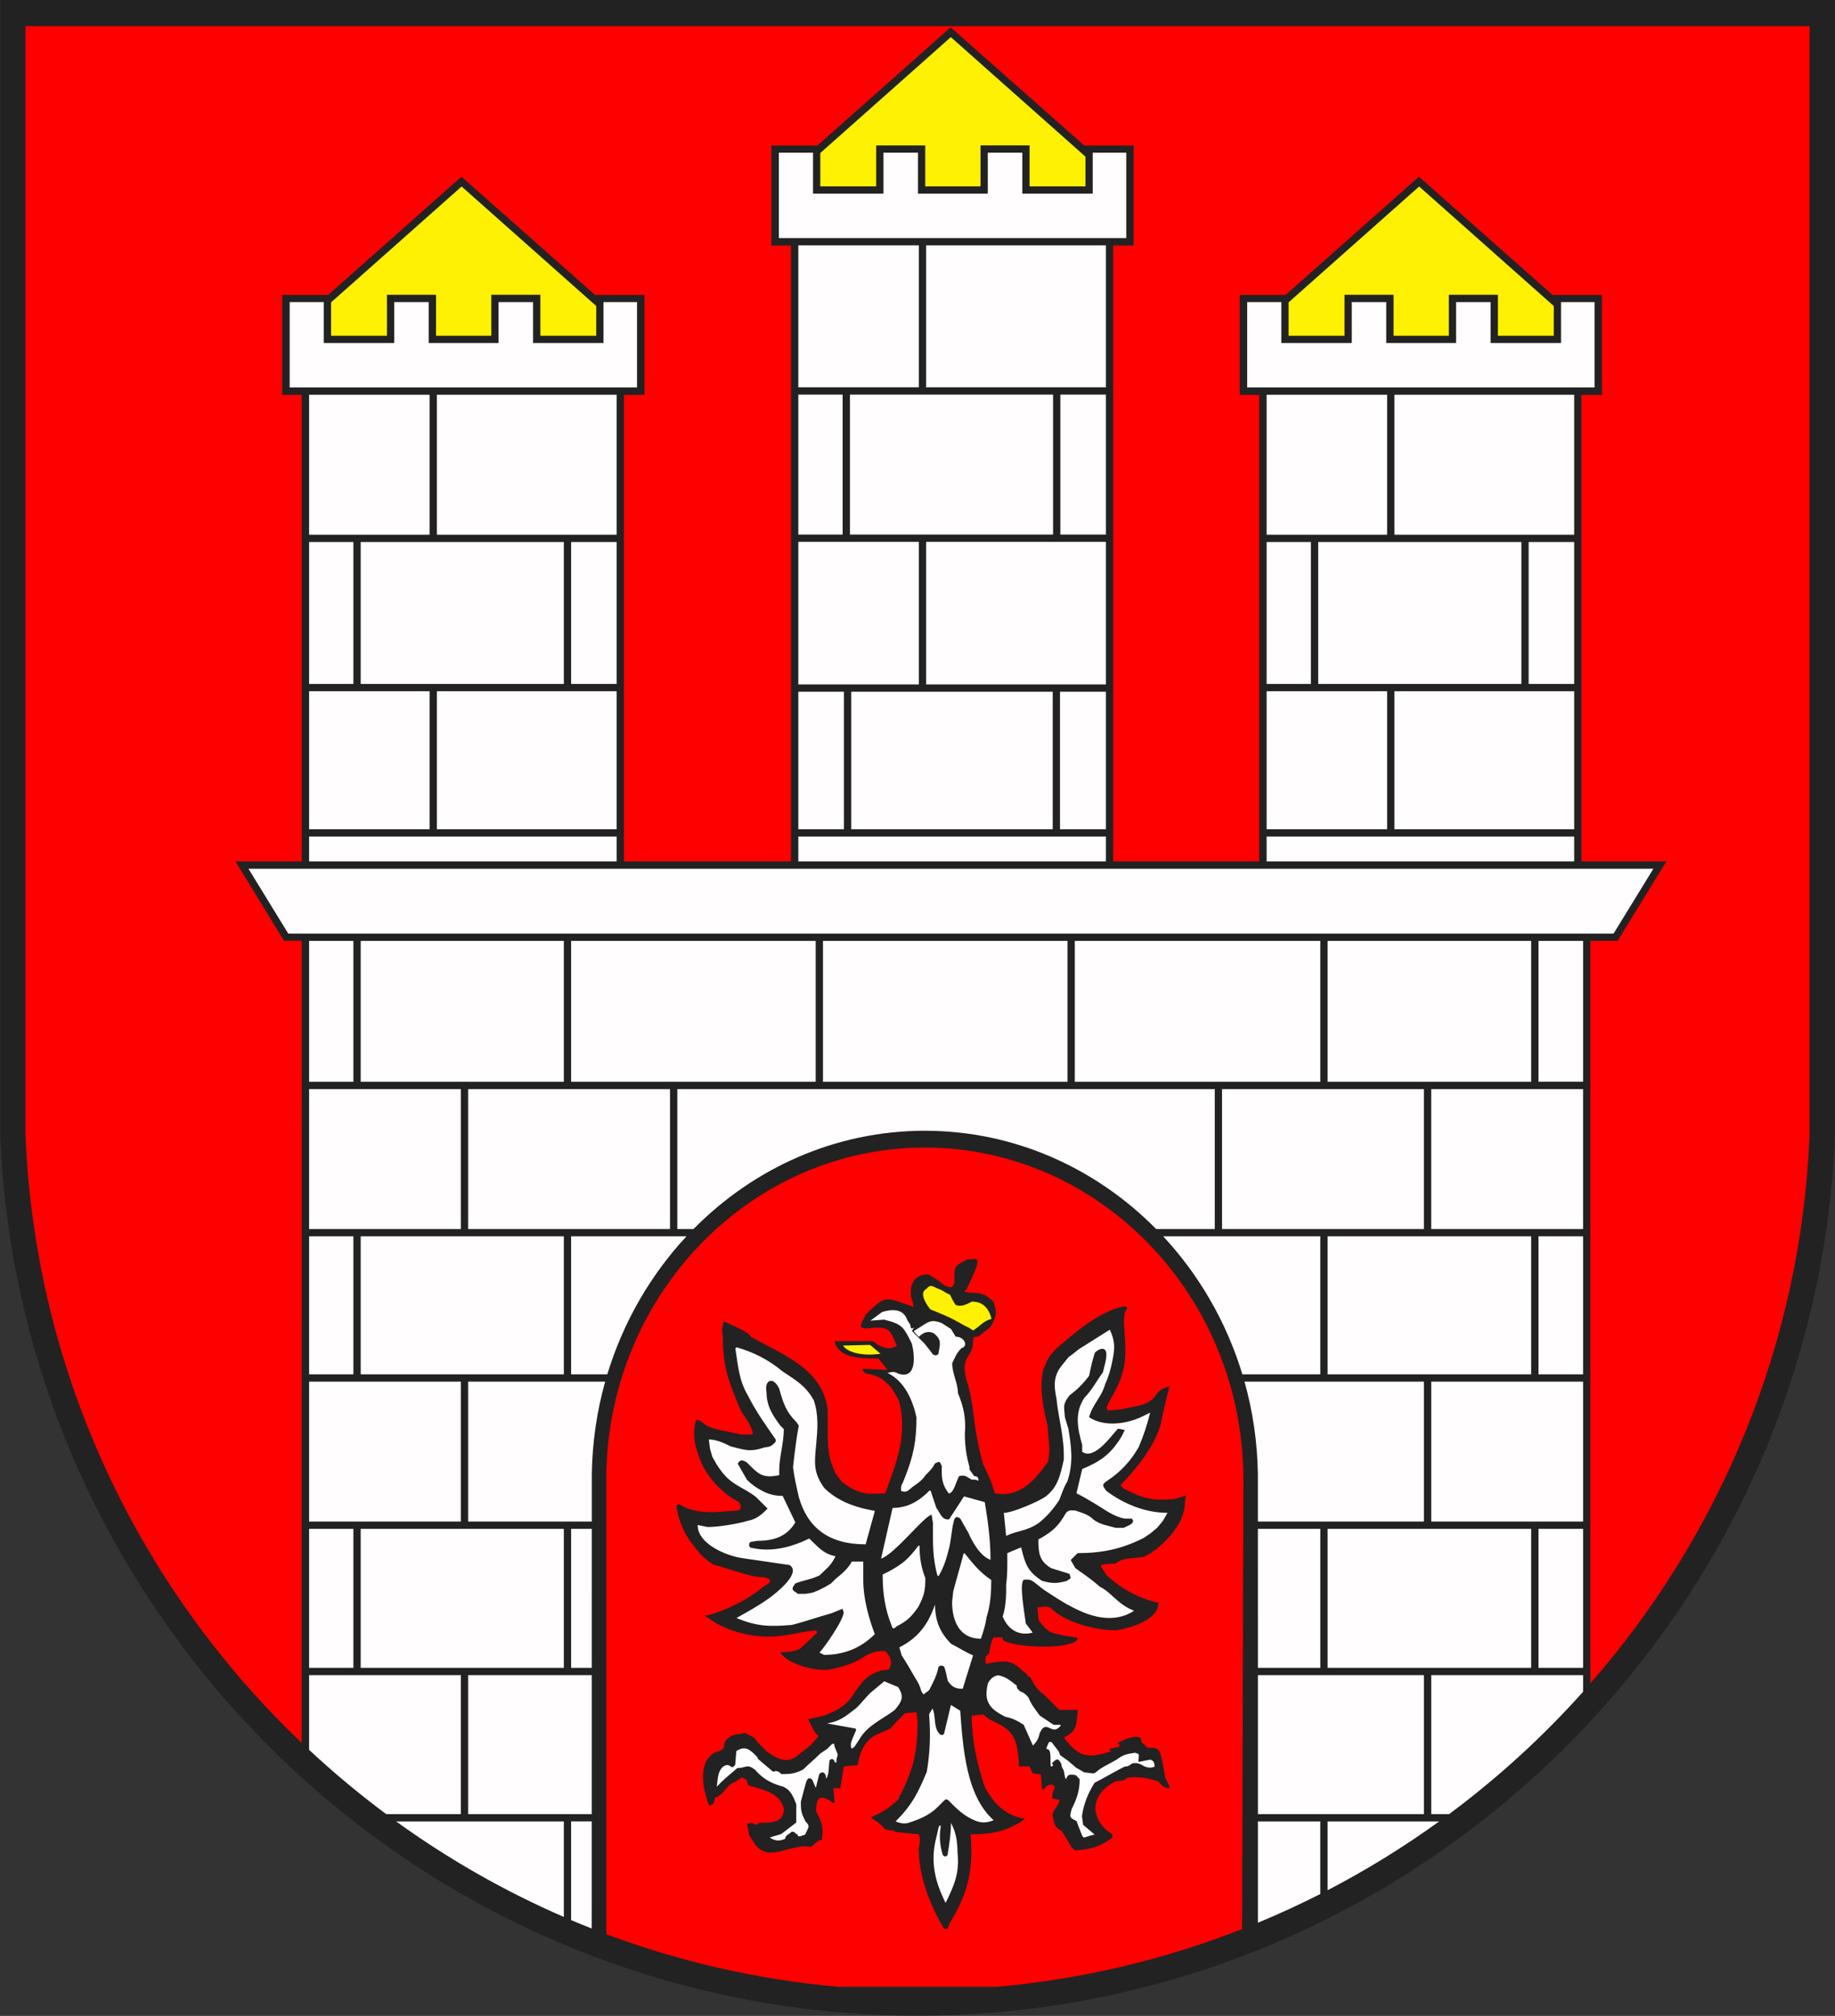
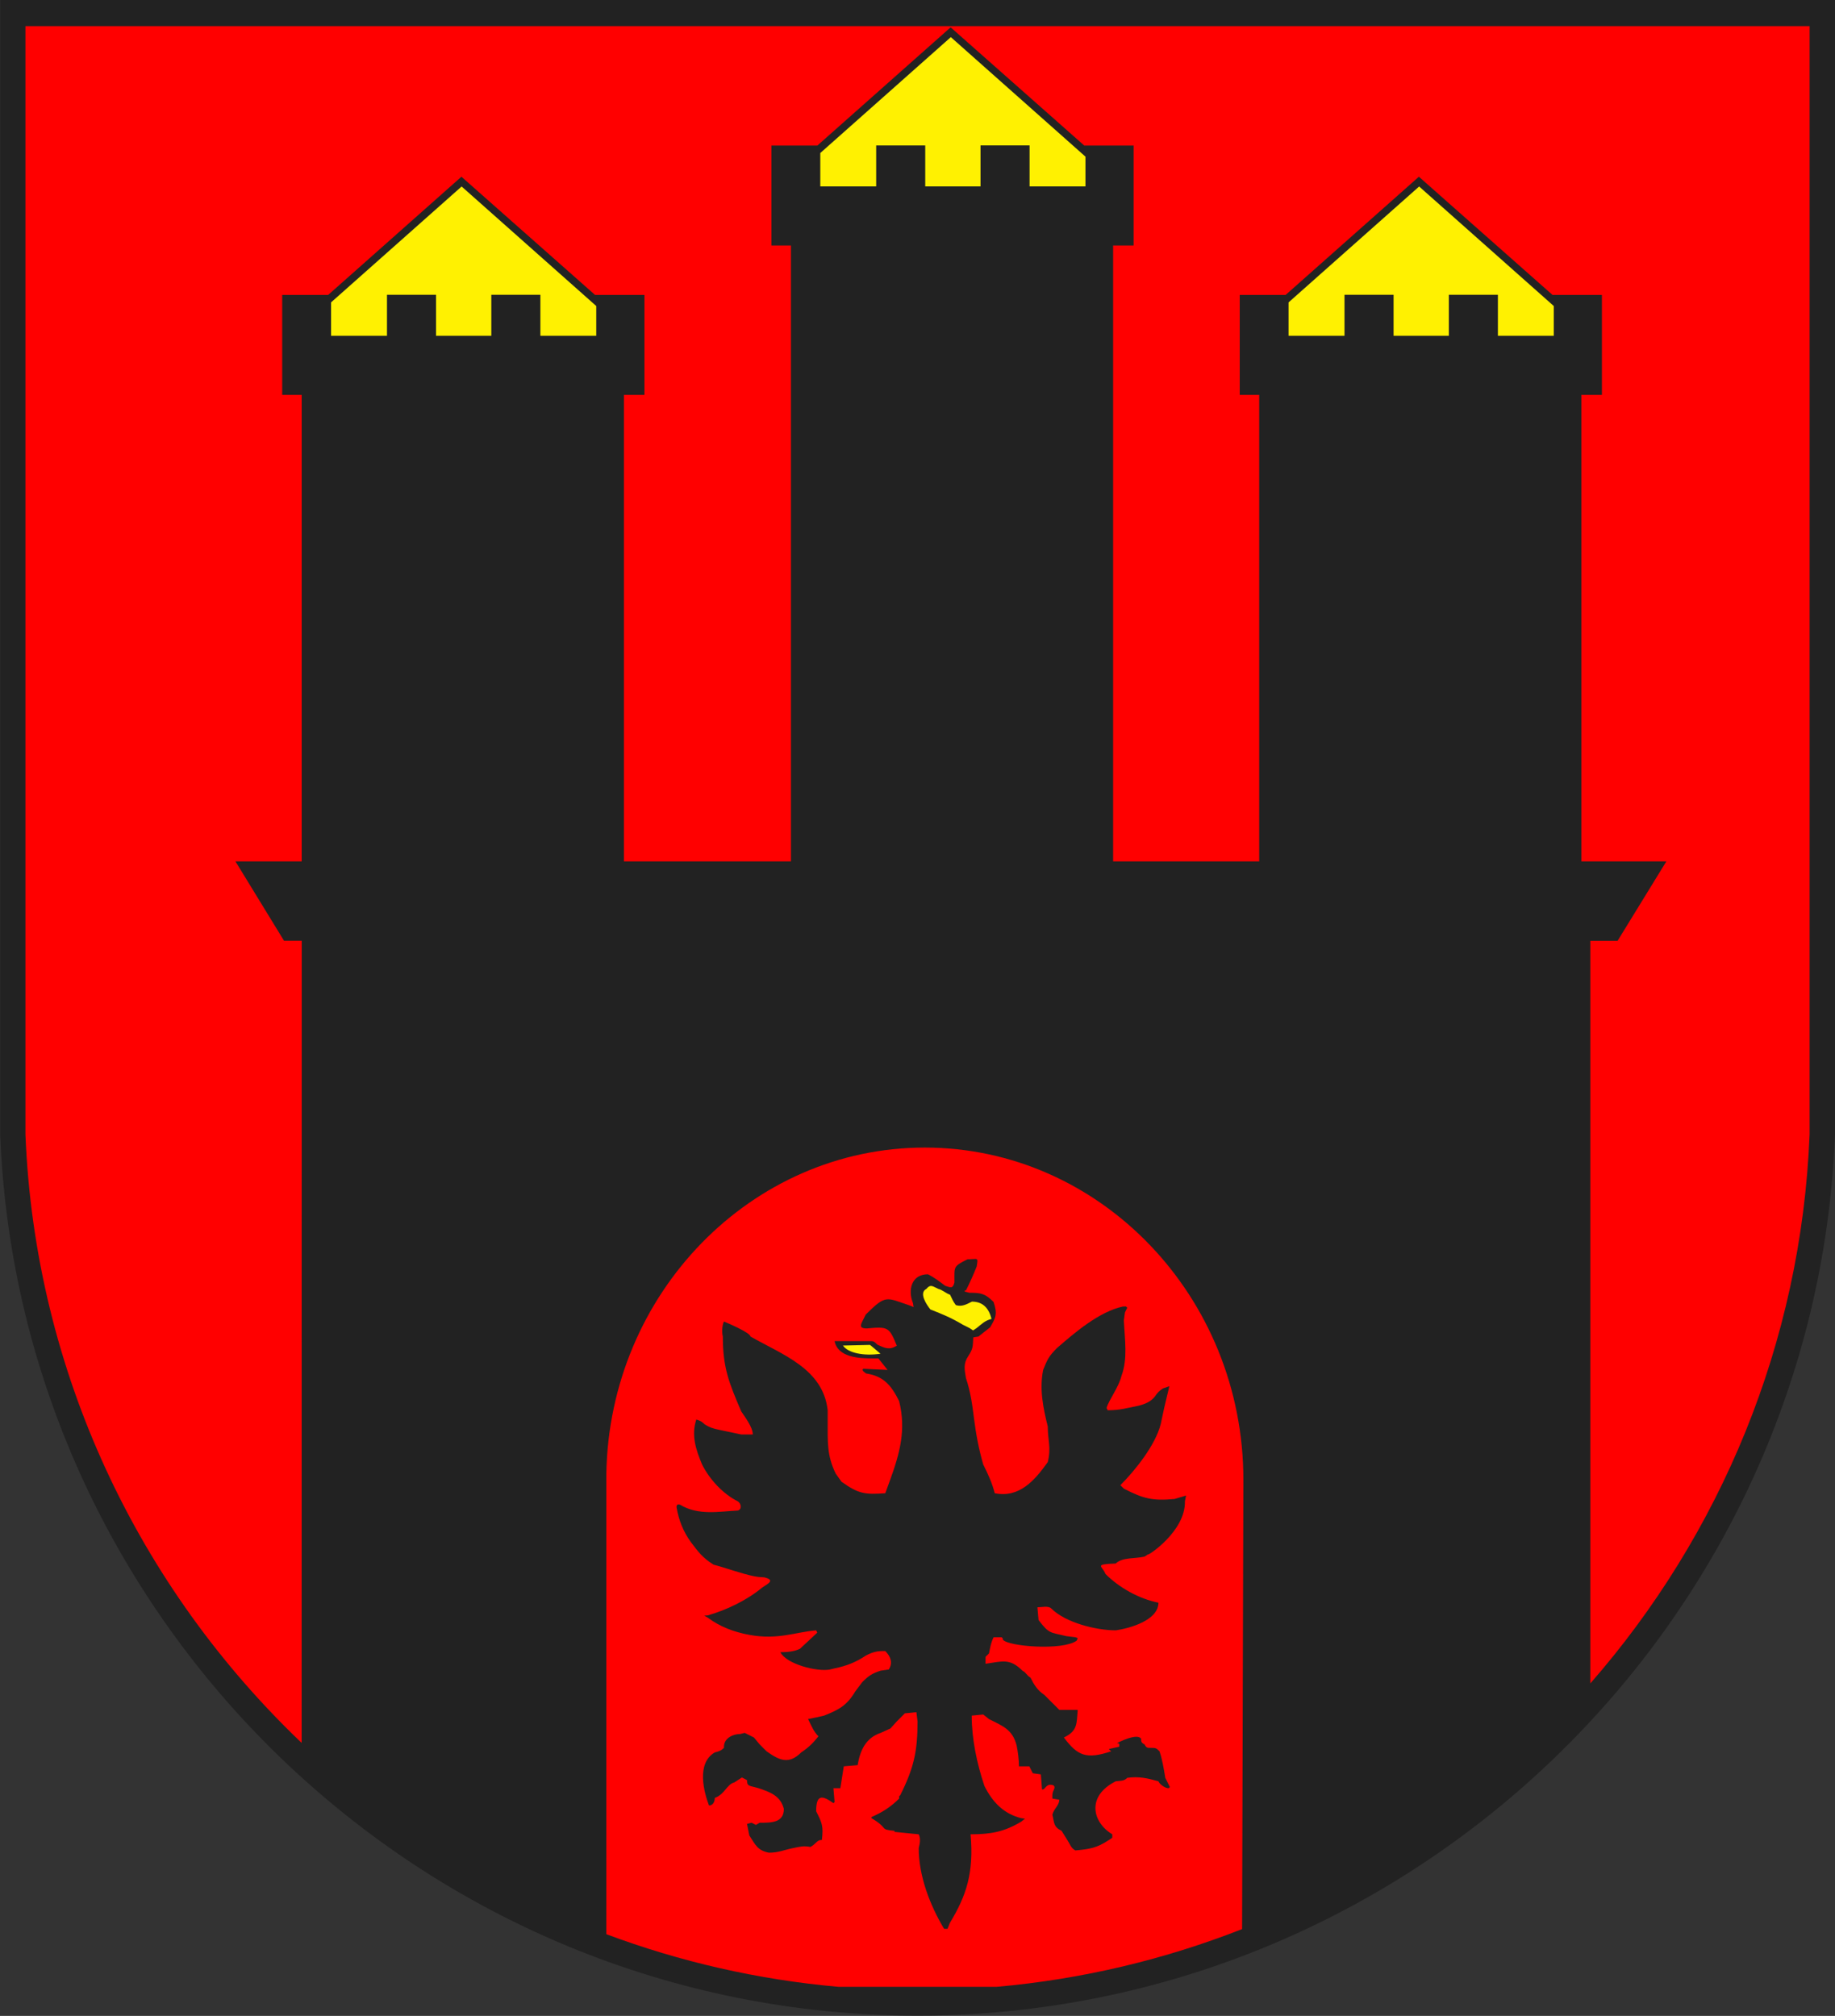
<svg xmlns="http://www.w3.org/2000/svg" version="1.0" width="412.829" height="453.6" id="svg2683">
  <rect width="100%" height="100%" fill="#333333" stroke="none" />
  <defs id="defs2685" />
  <g transform="translate(-187.792,-232.705)" id="layer1">
    <g transform="matrix(1.407,0,0,1.407,619.916,9.969)" id="g2594">
      <path d="M -13.715,339.723 C -16.747,417.861 -81.543,480.645 -160.404,480.645 C -239.265,480.645 -304.045,417.852 -307.093,339.723 L -307.093,158.29 L -13.712,158.29 L -13.712,339.723" id="path2538" style="fill:#222222;fill-rule:evenodd;stroke:none" />
      <path d="M -261.993,205.468 L -254.647,205.468 L -233.344,186.567 L -211.982,205.468 L -204.079,205.468 L -204.079,221.458 L -207.36,221.458 L -207.36,296.061 L -180.654,296.061 L -180.654,197.57 L -183.771,197.57 L -183.771,181.579 L -176.425,181.579 L -155.122,162.676 L -133.76,181.579 L -125.857,181.579 L -125.857,197.57 L -129.138,197.57 L -129.138,296.061 L -105.78,296.061 L -105.78,221.458 L -108.897,221.458 L -108.897,205.468 L -101.551,205.468 L -80.248,186.567 L -58.886,205.468 L -50.983,205.468 L -50.983,221.458 L -54.264,221.458 L -54.264,296.061 L -40.682,296.061 L -48.481,308.768 L -52.834,308.768 L -52.834,427.522 C -32.129,403.811 -19.111,373.218 -17.775,339.721 L -17.775,162.481 L -303.057,162.481 L -303.057,339.721 C -301.528,377.884 -284.843,412.269 -258.894,437.032 L -258.878,308.75 L -261.713,308.748 L -269.476,296.061 L -258.885,296.061 L -258.885,221.458 L -262.002,221.458 L -262.002,205.468 L -261.993,205.468 z M -152.863,364.677 L -152.863,364.86 L -152.126,365.044 C -150.234,365.044 -149.58,365.195 -148.256,366.518 C -147.643,368.36 -147.834,368.946 -148.809,370.572 C -149.531,371.113 -149.95,371.501 -150.674,372.045 L -151.502,372.183 C -151.584,373.597 -151.504,373.975 -152.307,375.178 C -153.107,376.378 -152.907,377.289 -152.676,378.678 C -151.939,380.892 -151.675,382.821 -151.386,385.128 C -151.069,387.671 -150.621,390.025 -149.913,392.5 C -149.166,393.994 -148.476,395.485 -148.07,397.106 C -144.118,397.897 -141.672,395.042 -139.592,392.131 C -139.01,389.805 -139.592,388.615 -139.592,386.419 C -140.327,383.474 -140.944,380.463 -140.329,377.389 C -139.67,375.737 -139.434,375.204 -138.118,373.888 C -135.209,371.353 -131.367,368.089 -127.613,367.253 C -127.045,367.253 -127.182,367.133 -126.876,367.437 L -127.245,368.174 L -127.427,369.463 C -127.278,372.547 -126.783,375.557 -127.793,378.31 C -128.284,380.25 -129.749,382.033 -130.188,383.469 L -130.006,383.837 C -128.035,383.837 -126.909,383.476 -125.031,383.1 C -123.957,382.816 -123.105,382.459 -122.452,381.627 C -122.034,381.003 -121.788,380.754 -121.162,380.337 L -120.149,379.993 C -120.405,381.023 -120.709,382.397 -120.977,383.469 C -121.149,384.331 -121.357,385.185 -121.53,386.049 C -122.361,389.37 -125.577,393.415 -127.98,395.816 L -127.427,396.369 C -124.274,397.994 -122.82,398.343 -119.319,398.027 L -117.477,397.474 L -117.661,398.394 C -117.523,403.206 -123.739,407.245 -123.557,406.872 L -124.11,407.238 C -125.52,407.589 -127.686,407.311 -128.717,408.343 C -132.346,408.475 -130.834,408.73 -130.375,410.002 C -128.173,412.204 -125.04,413.98 -121.897,414.608 C -121.897,417.461 -126.576,418.726 -128.714,419.03 C -131.845,419.03 -136.752,417.812 -139.035,415.53 C -139.503,415.061 -140.604,415.348 -141.246,415.348 L -141.064,417.374 C -139.354,419.652 -139.188,419.317 -136.642,419.954 L -135.167,420.138 C -134.704,420.298 -134.772,420.236 -134.983,420.689 C -137.196,422.3 -145.99,421.621 -146.778,420.507 C -146.778,420.249 -146.767,420.336 -146.96,420.14 C -147.391,420.14 -147.819,420.14 -148.25,420.14 C -148.687,421.015 -148.796,421.766 -148.987,422.72 L -149.539,423.273 C -149.539,423.639 -149.539,424.007 -149.539,424.378 C -146.871,423.998 -145.681,423.446 -143.643,425.482 C -143.006,425.799 -142.915,426.307 -142.356,426.587 C -141.783,427.735 -141.244,428.618 -140.145,429.351 L -137.749,431.746 L -134.801,431.746 C -134.992,433.951 -134.781,435.102 -137.012,436.168 C -134.844,439.063 -133.467,439.716 -129.458,438.379 L -129.827,438.011 L -128.168,437.644 C -128.168,437.218 -128.046,437.092 -128.536,437.092 C -128.355,436.954 -125.302,435.416 -124.667,436.355 C -124.667,436.841 -124.623,437.021 -124.114,437.274 C -123.821,437.86 -123.648,437.826 -123.011,437.826 C -122.312,437.826 -122.216,437.884 -121.721,438.379 C -121.251,439.796 -121.045,441.145 -120.8,442.617 C -120.558,443.103 -120.31,443.601 -120.063,444.091 L -120.245,444.275 C -120.887,444.3 -121.766,443.556 -121.903,443.17 C -123.652,442.671 -125.056,442.357 -126.878,442.617 C -127.429,443.168 -127.88,443.063 -128.721,443.17 C -133.467,445.561 -132.448,449.739 -129.274,451.648 L -129.274,452.2 L -129.827,452.567 C -131.74,453.841 -132.899,454.018 -135.17,454.225 C -135.889,453.866 -136.02,453.224 -136.46,452.567 L -137.379,451.093 C -138.709,450.429 -138.52,449.85 -138.853,448.513 C -138.609,447.539 -137.747,447.022 -137.747,446.118 L -138.853,445.936 C -138.853,445.423 -138.903,445.119 -138.668,444.646 C -138.393,444.094 -138.422,443.725 -139.221,443.725 C -139.943,443.756 -140.069,444.619 -140.511,444.462 L -140.695,442.066 L -141.985,441.885 L -142.538,440.779 L -144.196,440.779 C -144.196,439.734 -144.358,438.49 -144.564,437.463 C -145.2,434.916 -146.718,434.359 -148.987,433.225 L -149.908,432.488 L -151.751,432.67 C -151.751,436.437 -150.916,440.335 -149.723,443.911 C -148.436,446.489 -146.665,448.362 -143.827,449.07 L -143.231,449.15 L -143.827,449.621 C -146.496,451.222 -148.607,451.648 -151.935,451.648 C -151.373,457.884 -152.65,461.525 -155.251,465.837 L -155.618,466.759 L -156.17,466.759 C -158.446,462.965 -160.224,458.283 -160.224,453.859 C -160.042,453.133 -159.88,452.338 -160.224,451.648 L -163.909,451.279 L -164.094,451.279 L -164.094,451.097 C -166.655,450.842 -164.901,450.749 -167.778,449.07 L -167.778,448.886 C -166.06,448.151 -164.677,447.259 -163.356,445.938 L -163.356,445.572 L -163.174,445.388 C -161.021,441.081 -160.41,438.428 -160.41,433.593 L -160.595,432.119 L -162.438,432.301 L -163.727,433.591 L -164.751,434.725 L -166.307,435.431 C -168.691,436.226 -169.601,438.244 -169.992,440.591 L -172.203,440.775 L -172.756,444.275 L -173.861,444.275 L -173.677,446.487 L -173.861,446.671 C -175.626,445.41 -176.625,445.201 -176.625,447.958 C -175.67,449.87 -175.453,450.305 -175.706,452.565 L -175.888,452.565 C -176.456,452.565 -176.738,453.266 -177.546,453.67 C -178.647,453.45 -179.229,453.639 -180.31,453.853 C -181.746,454.139 -182.643,454.589 -184.179,454.589 C -185.951,454.236 -186.297,453.419 -187.312,451.825 L -187.68,449.983 L -186.943,449.801 L -186.253,450.145 L -185.656,449.801 C -183.84,449.801 -181.786,449.828 -181.786,447.59 C -182.306,445.505 -183.975,444.895 -185.84,444.273 C -187.301,443.84 -187.687,444.029 -187.682,442.984 L -188.488,442.559 L -189.709,443.352 C -190.93,443.656 -191.197,445.23 -192.828,445.827 C -192.842,446.384 -193.079,447.035 -193.761,447.035 C -194.555,444.928 -195.821,440.309 -192.84,438.557 C -192.209,438.401 -191.834,438.288 -191.365,437.82 L -191.365,437.638 C -191.365,436.275 -189.92,435.611 -188.786,435.611 L -188.049,435.429 L -186.575,436.166 L -185.656,437.272 L -184.55,438.377 C -182.466,439.864 -180.967,440.506 -179.022,438.559 C -177.841,437.771 -177.142,437.083 -176.259,435.979 C -177.053,435.185 -177.415,434.217 -177.917,433.216 C -177.053,433.045 -176.192,432.878 -175.337,432.663 C -172.955,431.711 -171.717,431.051 -170.363,428.794 L -169.257,427.32 C -168.22,426.283 -167.694,425.939 -166.309,425.477 L -165.019,425.295 C -164.32,424.245 -164.699,423.222 -165.572,422.347 C -166.87,422.289 -167.676,422.531 -168.704,423.084 C -170.285,424.138 -171.825,424.74 -173.679,425.111 L -174.416,425.293 C -176.445,425.697 -181.382,424.445 -182.339,422.529 C -181.313,422.529 -180.115,422.432 -179.206,421.976 L -176.443,419.399 L -176.625,419.03 C -179.968,419.312 -182.767,420.6 -187.314,419.752 C -189.764,419.301 -192.015,418.453 -193.947,417.004 L -194.518,416.681 L -193.947,416.637 C -190.948,415.78 -187.678,414.209 -185.287,412.215 C -184.235,411.514 -183.143,411.001 -184.918,410.557 L -185.884,410.488 L -186.575,410.375 C -188.628,409.96 -191.245,408.976 -193.024,408.532 C -194.768,407.442 -195.488,406.476 -196.709,404.847 C -197.881,403.204 -198.565,401.451 -198.92,399.504 C -199.022,399.037 -198.835,398.769 -198.369,398.951 C -195.443,400.707 -192.107,400.012 -189.154,399.872 C -188.435,399.666 -188.612,398.738 -189.154,398.398 C -191.536,397.209 -193.681,394.875 -194.866,392.502 C -195.852,390.135 -196.627,387.838 -195.785,385.314 C -195.177,385.516 -194.951,385.596 -194.496,386.051 C -193.69,386.588 -193.044,386.781 -192.1,386.97 C -190.93,387.203 -189.767,387.474 -188.599,387.707 L -186.757,387.707 C -186.757,386.555 -187.956,384.988 -188.599,384.022 C -190.537,379.498 -191.547,377.064 -191.547,372.043 C -191.767,371.173 -191.592,370.045 -191.365,369.648 C -190.857,369.85 -187.127,371.439 -187.127,372.043 C -182.039,374.949 -175.522,377.167 -174.78,383.837 L -174.78,385.68 C -174.78,388.775 -174.916,391.121 -173.49,393.974 L -172.572,395.264 C -169.785,397.253 -168.793,397.319 -165.569,397.106 L -164.832,395.08 C -163.247,390.72 -162.211,386.957 -163.359,382.364 C -164.606,379.868 -165.836,378.35 -168.702,377.941 C -168.48,377.977 -169.55,377.478 -169.07,377.204 L -165.201,377.387 L -166.675,375.544 L -167.594,375.544 C -169.792,375.544 -173.155,375.382 -173.675,372.78 L -167.778,372.78 C -167.357,372.78 -167.137,373.053 -166.857,373.331 C -165.605,373.91 -164.948,374.243 -163.725,373.515 C -164.948,370.543 -165.079,370.429 -168.516,370.751 C -169.472,370.751 -169.672,370.487 -169.253,369.646 L -168.7,368.54 C -165.427,365.268 -165.432,365.823 -161.698,367.066 L -161.043,367.33 L -161.145,366.697 C -161.995,364.569 -161.378,362.091 -158.75,362.091 C -157.72,362.606 -156.903,363.246 -155.986,363.934 C -155.034,364.251 -154.765,364.384 -154.512,363.381 C -154.512,360.835 -154.752,360.859 -152.427,359.696 C -150.754,359.696 -150.692,359.261 -150.956,360.846 C -151.484,362.167 -152.037,363.403 -152.669,364.669 L -152.851,364.669 L -152.863,364.677 z M -147.734,476.039 C -134.024,474.822 -120.856,471.652 -108.517,466.808 L -108.313,394.933 C -108.313,365.683 -131.194,341.826 -159.249,341.826 C -187.003,341.826 -209.698,365.177 -210.173,394 L -210.181,467.62 C -198.454,472.007 -186.002,474.893 -173.066,476.04 L -147.737,476.04" id="path2540" style="fill:#ff0000;fill-opacity:1;fill-rule:evenodd;stroke:none" />
-       <path d="M -250.618,331.305 L -257.701,331.305 L -257.701,308.775 L -250.618,308.775 L -250.618,331.305 z M -75.414,448.42 C -67.628,442.632 -60.447,436.069 -53.991,428.851 L -53.991,426.194 L -78.277,426.194 L -78.277,448.42 L -75.414,448.42 z M -94.849,460.594 C -88.622,457.357 -82.657,453.672 -77.005,449.588 L -94.849,449.588 L -94.849,460.594 z M -105.987,465.789 C -102.597,464.384 -99.269,462.85 -96.015,461.196 L -96.015,449.588 L -105.988,449.588 L -105.988,465.791 L -105.987,465.789 z M -215.805,465.369 C -214.712,465.831 -213.613,466.28 -212.508,466.717 L -212.506,449.583 L -215.805,449.583 L -215.805,465.367 L -215.805,465.369 z M -243.785,449.586 C -235.469,455.595 -226.485,460.734 -216.968,464.867 L -216.968,449.586 L -243.785,449.586 z M -257.701,438.137 C -253.79,441.787 -249.674,445.221 -245.372,448.42 L -233.44,448.42 L -233.44,426.194 L -257.701,426.194 L -257.701,438.137 z M -216.968,331.305 L -249.45,331.305 L -249.45,308.775 L -216.968,308.775 L -216.968,331.305 z M -176.698,331.305 L -215.802,331.305 L -215.802,308.775 L -176.698,308.775 L -176.698,331.305 z M -136.433,331.305 L -175.533,331.305 L -175.533,308.775 L -136.433,308.775 L -136.433,331.305 z M -96.012,331.305 L -135.267,331.305 L -135.267,308.775 L -96.012,308.775 L -96.012,331.305 z M -62.294,331.305 L -94.847,331.305 L -94.847,308.775 L -62.294,308.775 L -62.294,331.305 z M -61.128,308.772 L -53.991,308.772 L -53.991,331.303 L -61.128,331.303 L -61.128,308.772 z M -78.28,332.471 L -53.993,332.471 L -53.993,354.85 L -78.28,354.85 L -78.28,332.471 z M -111.725,332.471 L -79.445,332.471 L -79.445,354.85 L -111.725,354.85 L -111.725,332.471 z M -233.437,354.85 L -257.7,354.85 L -257.7,332.471 L -233.437,332.471 L -233.437,354.85 z M -199.992,354.85 L -232.272,354.85 L -232.272,332.471 L -199.992,332.471 L -199.992,354.85 z M -122.261,354.85 C -131.851,345.133 -144.9,339.137 -159.245,339.137 C -173.588,339.137 -186.637,345.126 -196.231,354.85 L -198.824,354.85 L -198.824,332.471 L -112.886,332.471 L -112.886,354.85 L -122.256,354.85 L -122.261,354.85 z M -215.805,402.801 L -212.499,402.801 L -212.501,425.026 L -215.802,425.026 L -215.802,402.801 L -215.805,402.801 z M -249.452,402.801 L -216.97,402.801 L -216.97,425.026 L -249.452,425.026 L -249.452,402.801 z M -257.701,402.801 L -250.618,402.801 L -250.618,425.026 L -257.701,425.026 L -257.701,402.801 z M -233.437,401.635 L -257.7,401.635 L -257.7,379.256 L -233.437,379.256 L -233.437,401.635 z M -212.497,401.635 L -232.272,401.635 L -232.272,379.256 L -210.357,379.256 C -211.675,383.947 -212.415,388.888 -212.495,393.996 L -212.495,401.635 L -212.497,401.635 z M -210.017,378.09 C -207.473,369.708 -203.087,362.173 -197.352,356.015 L -215.805,356.015 L -215.805,378.09 L -210.019,378.09 L -210.017,378.09 z M -216.968,378.09 L -249.45,378.09 L -249.45,356.015 L -216.968,356.015 L -216.968,378.09 z M -257.701,356.015 L -250.618,356.015 L -250.618,378.09 L -257.701,378.09 L -257.701,356.015 z M -53.991,425.029 L -61.128,425.029 L -61.128,402.802 L -53.991,402.802 L -53.991,425.029 z M -62.294,425.029 L -94.847,425.029 L -94.847,402.802 L -62.294,402.802 L -62.294,425.029 z M -96.012,425.029 L -105.988,425.029 L -105.991,402.802 L -96.01,402.802 L -96.01,425.029 L -96.012,425.029 z M -79.443,379.256 L -79.443,401.635 L -105.993,401.635 L -105.993,393.996 C -106.073,388.89 -106.816,383.949 -108.133,379.256 L -79.443,379.256 z M -53.991,401.635 L -78.277,401.635 L -78.277,379.256 L -53.991,379.256 L -53.991,401.635 z M -61.128,356.015 L -53.991,356.015 L -53.991,378.09 L -61.128,378.09 L -61.128,356.015 z M -62.294,378.09 L -94.847,378.09 L -94.847,356.015 L -62.294,356.015 L -62.294,378.09 z M -96.012,378.09 L -108.473,378.09 C -111.017,369.708 -115.406,362.173 -121.14,356.015 L -96.012,356.015 L -96.012,378.09 z M -49.123,307.61 L -42.754,297.231 L -267.398,297.231 L -261.029,307.61 L -49.127,307.61 L -49.123,307.61 z M -212.503,448.42 L -232.272,448.42 L -232.272,426.194 L -212.501,426.194 L -212.503,448.42 z M -79.443,448.42 L -105.987,448.42 L -105.988,426.194 L -79.443,426.194 L -79.443,448.42 z M -205.258,220.268 L -260.807,220.268 L -260.807,206.618 L -255.351,206.618 L -255.351,213.164 L -244.086,213.164 L -244.086,206.618 L -238.57,206.618 L -238.57,213.164 L -227.404,213.164 L -227.404,206.618 L -221.89,206.618 L -221.89,213.164 L -210.626,213.164 L -210.626,206.618 L -205.264,206.618 L -205.264,220.268 L -205.258,220.268 z M -238.432,243.818 L -257.701,243.818 L -257.701,221.434 L -238.432,221.434 L -238.432,243.818 z M -208.521,243.818 L -237.265,243.818 L -237.265,221.434 L -208.521,221.434 L -208.521,243.818 z M -250.618,267.68 L -257.701,267.68 L -257.701,244.983 L -250.618,244.983 L -250.618,267.68 z M -216.968,267.68 L -249.45,267.68 L -249.45,244.983 L -216.968,244.983 L -216.968,267.68 z M -208.521,267.68 L -215.802,267.68 L -215.802,244.983 L -208.521,244.983 L -208.521,267.68 z M -238.432,290.917 L -257.701,290.917 L -257.701,268.845 L -238.432,268.845 L -238.432,290.917 z M -208.521,290.917 L -237.265,290.917 L -237.265,268.845 L -208.521,268.845 L -208.521,290.917 z M -208.521,296.063 L -257.7,296.063 L -257.7,292.083 L -208.521,292.083 L -208.521,296.063 z M -127.034,196.38 L -182.583,196.38 L -182.583,182.729 L -177.126,182.729 L -177.126,189.276 L -165.863,189.276 L -165.863,182.729 L -160.346,182.729 L -160.346,189.276 L -149.18,189.276 L -149.18,182.729 L -143.663,182.729 L -143.663,189.276 L -132.399,189.276 L -132.399,182.729 L -127.038,182.729 L -127.038,196.38 L -127.034,196.38 z M -130.297,296.063 L -179.475,296.063 L -179.475,292.083 L -130.297,292.083 L -130.297,296.063 z M -130.297,290.917 L -137.634,290.917 L -137.634,268.922 L -130.297,268.922 L -130.297,290.917 z M -171.019,268.922 L -138.799,268.922 L -138.799,290.917 L -171.019,290.917 L -171.019,268.922 z M -179.475,268.922 L -172.187,268.922 L -172.187,290.917 L -179.475,290.917 L -179.475,268.922 z M -160.206,220.241 L -179.475,220.241 L -179.475,197.545 L -160.206,197.545 L -160.206,220.241 z M -130.297,220.241 L -159.041,220.241 L -159.041,197.545 L -130.297,197.545 L -130.297,220.241 z M -172.391,243.793 L -179.475,243.793 L -179.475,221.409 L -172.391,221.409 L -172.391,243.793 z M -138.742,243.793 L -171.224,243.793 L -171.224,221.409 L -138.742,221.409 L -138.742,243.793 z M -130.297,243.793 L -137.578,243.793 L -137.578,221.409 L -130.297,221.409 L -130.297,243.793 z M -160.206,267.757 L -179.475,267.757 L -179.475,244.958 L -160.206,244.958 L -160.206,267.757 z M -130.297,267.757 L -159.041,267.757 L -159.041,244.958 L -130.297,244.958 L -130.297,267.757 z M -52.155,220.268 L -107.705,220.268 L -107.705,206.618 L -102.248,206.618 L -102.248,213.164 L -90.984,213.164 L -90.984,206.618 L -85.47,206.618 L -85.47,213.164 L -74.304,213.164 L -74.304,206.618 L -68.787,206.618 L -68.787,213.164 L -57.523,213.164 L -57.523,206.618 L -52.162,206.618 L -52.162,220.268 L -52.155,220.268 z M -85.328,243.818 L -104.597,243.818 L -104.597,221.434 L -85.328,221.434 L -85.328,243.818 z M -55.418,243.818 L -84.162,243.818 L -84.162,221.434 L -55.418,221.434 L -55.418,243.818 z M -97.513,267.68 L -104.597,267.68 L -104.597,244.983 L -97.513,244.983 L -97.513,267.68 z M -63.865,267.68 L -96.348,267.68 L -96.348,244.983 L -63.865,244.983 L -63.865,267.68 z M -55.418,267.68 L -62.7,267.68 L -62.7,244.983 L -55.418,244.983 L -55.418,267.68 z M -85.328,290.917 L -104.597,290.917 L -104.597,268.845 L -85.328,268.845 L -85.328,290.917 z M -55.418,290.917 L -84.162,290.917 L -84.162,268.845 L -55.418,268.845 L -55.418,290.917 z M -55.418,296.063 L -104.597,296.063 L -104.597,292.083 L -55.418,292.083 L -55.418,296.063 z M -189.345,373.766 C -186.785,374.496 -184.281,375.699 -181.975,377.635 C -179.848,379.051 -178.294,379.913 -177,382.244 C -176.19,384.677 -176.403,386.89 -176.631,389.43 C -176.916,392.282 -177.071,393.823 -175.342,396.247 C -173.41,398.181 -170.824,399.215 -168.156,399.748 L -167.235,399.93 L -168.709,405.273 C -174.662,405.293 -178.032,402.547 -179.395,397.717 C -179.757,396.092 -180.132,394.586 -180.317,392.926 L -180.135,391.268 C -179.933,389.65 -179.717,387.883 -179.397,386.293 L -179.766,385.742 C -181.476,384.033 -181.864,382.723 -182.53,380.399 C -183.473,378.325 -184.965,378.976 -184.555,380.952 C -184.555,383.134 -183.624,384.59 -182.346,386.295 L -181.793,386.848 C -181.793,389.101 -182.53,391.279 -182.53,393.481 L -182.53,394.218 C -185.32,394.775 -185.869,394.01 -187.689,392.192 C -188.277,391.803 -188.79,391.632 -189.163,392.376 L -187.689,394.953 C -186.888,395.754 -186.122,396.29 -185.112,396.795 C -184.077,397.31 -183.14,397.53 -181.979,397.53 L -179.953,401.768 C -181.298,404.006 -183.327,404.716 -186.033,404.716 L -187.137,404.898 C -187.407,405.171 -187.421,405.533 -187.137,405.819 L -186.033,406.004 C -183.182,406.41 -180.279,405.613 -177.739,404.345 C -176.243,405.735 -175.531,406.765 -173.528,407.181 L -173.686,407.478 C -174.334,408.774 -175.073,409.236 -176.081,410.241 C -177.391,410.897 -178.616,410.996 -179.95,411.531 C -180.463,412.215 -180.681,412.548 -179.769,413.003 L -179.586,413.188 L -178.297,413.188 L -177.191,413.003 L -176.272,412.635 L -175.169,412.084 L -174.247,411.534 L -173.51,410.797 C -172.547,410.026 -171.47,409.114 -170.933,408.033 L -169.091,408.033 L -169.091,410.981 C -169.091,413.884 -168.267,416.93 -167.248,419.641 C -169.45,421.841 -172.145,422.957 -175.357,422.957 L -176.094,422.589 C -175.382,421.876 -172.225,417.386 -172.225,416.14 L -172.409,415.587 L -174.25,416.324 C -176.363,416.899 -178.385,417.634 -180.516,418.165 C -184.026,418.457 -186.057,418.435 -189.361,417.061 C -187.525,416.014 -185.947,415.177 -184.201,413.929 C -182.892,412.994 -178.918,409.8 -180.885,408.585 C -183.405,408.228 -185.92,407.84 -188.441,407.482 C -190.864,407.138 -195.574,405.276 -195.574,402.187 L -193.969,402.507 C -192.255,402.507 -189.176,402.015 -187.474,401.495 C -186.115,401.222 -185.354,400.523 -184.388,399.561 L -186.231,397.719 C -187.181,396.96 -188.144,396.5 -189.178,395.879 C -190.795,394.906 -191.456,394.12 -192.495,392.56 L -193.23,391.27 L -193.599,389.983 L -193.783,388.508 C -192.573,388.508 -191.361,389.074 -190.282,389.614 C -188.102,390.156 -187.252,390.568 -184.938,389.796 C -183.757,389.601 -183.857,389.63 -183.096,388.875 L -183.096,388.506 C -184.723,386.157 -186.251,384.04 -187.518,381.505 C -188.979,379.065 -189.101,376.747 -189.543,373.948 L -189.361,373.766 L -189.345,373.766 z M -166.071,368.123 C -164.258,367.57 -162.619,367.683 -162.037,369.439 L -161.598,370.107 L -161.5,370.602 C -161.319,370.898 -161.132,370.7 -160.947,370.602 L -161.316,371.155 L -159.29,373.182 L -158.555,374.101 L -158.004,374.838 C -157.727,375.113 -157.363,375.116 -157.083,374.838 C -156.819,373.247 -156.483,372.591 -157.818,371.521 C -158.805,371.055 -159.547,371.457 -160.219,372.099 L -161.041,371.197 L -160.397,370.785 C -158.719,369.779 -158.377,369.166 -156.521,369.908 L -155.06,370.847 L -154.317,372.07 C -152.974,372.037 -152.19,373.57 -153.398,373.912 C -154.223,374.738 -154.37,375.302 -154.872,376.307 C -154.872,378.017 -153.953,379.484 -153.953,381.098 C -153.062,383.203 -152.643,385.121 -152.847,387.55 C -152.847,389.423 -152.625,391.088 -152.113,392.893 L -152.113,393.261 C -151.897,393.69 -151.591,393.936 -151.375,394.367 C -150.913,394.367 -150.671,394.524 -150.671,395.097 L -151.124,394.939 L -151.744,394.922 C -152.643,394.471 -152.763,394.116 -153.769,394.371 C -154.297,395.357 -154.605,397.062 -155.427,397.135 C -156.592,395.59 -156.583,394.394 -156.53,392.753 C -156.885,392.038 -156.772,391.914 -157.635,392.344 C -158.046,393.166 -158.468,393.545 -159.11,394.187 C -159.667,395.024 -160.329,395.49 -161.134,396.029 C -161.916,396.671 -162.12,397.047 -162.977,396.766 C -163.026,396.92 -163.198,395.999 -162.793,395.477 L -162.424,394.556 C -161.072,391.166 -160.581,388.708 -160.581,384.972 C -161.181,382.275 -162.406,379.258 -165.203,377.864 C -164.617,377.746 -164.146,377.544 -163.531,377.968 C -160.4,379.016 -160.897,374.869 -161.321,373.178 C -161.669,372.478 -161.991,371.805 -162.424,371.151 C -163.196,369.91 -164.624,369.657 -165.754,369.342 L -167.952,369.508 L -166.076,368.116 L -166.071,368.123 z M -173.741,437.234 C -173.714,437.877 -173.093,438.697 -173.189,439.077 C -173.332,439.409 -173.435,439.763 -173.373,440.18 C -173.646,440.18 -173.739,440.084 -173.739,439.811 C -174.008,439.545 -174.208,439.545 -174.474,439.811 C -174.656,440.792 -174.498,442.027 -175.024,442.759 C -175.04,441.989 -175.475,441.372 -176.13,442.022 L -176.68,444.233 L -177.233,442.943 C -177.919,442.264 -178.19,443.092 -178.339,443.68 C -178.567,444.604 -178.843,445.517 -179.073,446.444 C -179.073,447.95 -178.993,448.263 -178.339,449.577 C -177.506,450.407 -177.868,450.502 -178.339,451.603 L -178.521,451.788 L -178.705,451.788 C -179.042,451.957 -179.624,452.19 -179.624,451.603 L -179.808,451.603 C -180.11,451.299 -180.081,451.235 -180.543,451.235 C -180.818,451.511 -181.169,451.676 -181.464,451.972 L -181.604,452.374 C -182.552,452.824 -183.343,452.663 -184.042,452.156 L -182.199,451.605 L -179.804,449.763 L -179.804,446.815 C -180.33,445.588 -180.601,444.666 -181.829,444.051 C -183.982,443.487 -185.254,442.653 -186.435,441.287 C -187.703,440.337 -187.86,441.059 -189.234,441.059 C -190.577,442.227 -191.532,442.948 -192.515,444.051 C -192.333,442.857 -192.42,441.747 -191.596,440.921 C -191.106,440.462 -190.615,440.462 -190.122,440.921 C -189.836,440.921 -189.774,440.757 -189.569,440.553 L -189.387,438.342 C -187.871,437.331 -187.079,438.253 -186.07,439.263 L -185.886,439.631 L -183.491,441.656 C -183.107,441.449 -182.638,441.49 -182.201,442.024 C -180.707,442.024 -180.048,441.962 -178.703,441.287 C -177.804,440.391 -176.838,439.609 -175.939,438.71 L -174.836,437.973 C -174.289,437.438 -173.983,436.954 -173.733,437.238 L -173.741,437.234 z M -165.734,427.182 L -163.523,428.101 C -162.462,429.691 -162.965,430.454 -164.075,431.786 C -166.151,433.338 -168.477,434.23 -169.787,436.577 L -170.524,437.68 C -171.035,438.035 -171.013,438.084 -171.077,437.311 C -171.077,436.637 -170.172,435.07 -170.234,434.885 L -170.343,434.734 L -174.865,433.919 L -174.398,433.815 C -172.567,433.451 -171.583,432.49 -170.158,431.42 C -169.383,430.645 -168.724,429.801 -167.949,429.024 L -165.738,427.182 L -165.734,427.182 z M -155.065,430.967 L -153.591,431.886 C -153.154,437.758 -152.665,445.472 -148.248,449.395 C -149.551,449.916 -150.434,449.865 -151.746,449.211 C -153.331,448.42 -154.201,447.497 -155.431,446.262 C -155.7,445.996 -155.9,445.996 -156.168,446.262 L -156.721,446.813 C -158.173,448.405 -159.658,449.091 -161.696,449.761 C -162.417,450.027 -163.126,449.919 -163.907,449.577 C -161.292,446.964 -160.331,445.01 -158.932,441.654 C -158.397,438.437 -158.315,435.687 -158.563,432.439 L -158.013,431.52 L -157.831,432.07 C -157.558,433.158 -157.758,434.719 -156.912,435.571 C -156.65,435.927 -156.221,435.709 -156.175,435.571 L -155.072,430.965 L -155.065,430.967 z M -157.611,414.93 C -157.611,417.499 -156.826,419.403 -155.031,421.197 C -153.826,421.798 -152.783,422.504 -151.533,423.037 L -153.191,428.381 C -154.381,428.381 -154.938,428.063 -155.587,427.091 C -155.738,426.332 -155.893,425.615 -156.137,424.88 C -156.41,424.605 -156.774,424.596 -157.059,424.88 C -157.336,426.278 -157.891,427.282 -158.532,428.565 C -158.815,428.847 -159.149,428.995 -159.452,429.302 L -159.82,428.749 C -160.022,427.934 -160.275,427.42 -160.741,426.725 C -161.456,425.473 -162.151,424.24 -162.952,423.04 L -163.321,421.75 C -160.714,420.449 -159.058,418.555 -157.977,415.853 L -157.609,414.932 L -157.611,414.93 z M -152.863,406.738 C -151.433,408.497 -150.481,409.738 -148.625,410.976 C -148.625,412.892 -148.756,415.054 -149.36,416.872 C -149.542,418.147 -149.877,419.159 -150.281,420.373 C -153.684,420.373 -154.887,417.577 -154.887,414.477 L -154.703,412.819 C -154.193,410.775 -153.555,408.779 -153.047,406.738 L -152.863,406.738 z M -159.17,410.659 C -159.17,412.723 -159.323,413.363 -160.273,415.265 C -161.409,416.857 -162.009,417.514 -163.774,418.398 C -164.171,418.824 -164.417,418.824 -164.511,418.398 C -165.647,415.547 -165.985,413.156 -165.985,410.106 C -164.782,409.504 -163.945,409.083 -162.852,408.264 C -161.891,407.544 -160.999,406.468 -160.273,405.5 L -160.091,405.5 C -160.091,407.323 -159.851,408.957 -159.17,410.659 z M -158.508,396.689 L -158.324,396.689 L -157.405,399.453 C -156.721,400.338 -156.586,401.373 -155.378,401.295 L -152.983,397.61 L -149.666,398.529 C -149.153,401.624 -148.745,404.552 -148.745,407.744 C -150.341,407.216 -151.633,404.94 -152.246,403.506 L -152.983,402.216 C -153.365,401.646 -153.495,400.927 -154.086,400.927 C -154.507,400.927 -154.521,401.315 -154.636,401.664 C -154.998,403.111 -155.011,404.454 -155.373,405.902 C -155.762,407.466 -156.192,408.928 -157.032,410.324 L -157.214,410.324 C -158.046,407.407 -157.951,404.838 -157.951,401.846 L -158.133,400.742 L -158.133,400.558 C -159.236,400.558 -163.98,406.807 -166.242,407.562 L -164.402,399.453 C -161.962,399.453 -160.175,398.36 -158.506,396.689 L -158.508,396.689 z M -155.065,449.829 C -154.25,451.353 -154.037,452.773 -154.019,454.62 C -153.669,457.766 -154.539,459.828 -155.926,462.616 C -157.567,459.329 -158.428,456.11 -157.431,452.225 L -157.034,450.505 C -156.839,450.085 -156.641,450.169 -156.725,450.567 C -156.965,452.006 -156.816,453.606 -156.357,454.989 C -156.091,455.257 -155.891,455.257 -155.622,454.989 C -155.334,453.258 -155.069,451.588 -155.069,449.829 L -155.065,449.829 z M -139.003,436.888 L -137.805,438.43 L -137.623,438.983 L -136.333,439.902 L -135.043,441.005 L -133.754,441.743 L -132.279,441.924 L -131.911,441.743 C -131.181,441.012 -129.524,440.273 -128.594,439.716 C -127.529,438.919 -126.971,438.801 -125.646,438.612 C -124.787,438.854 -125.069,438.77 -125.094,440.084 L -123.251,439.716 C -122.774,439.74 -122.474,440.233 -122.514,440.821 C -123.251,441.187 -124.043,440.905 -124.725,440.452 L -125.278,440.271 L -126.015,440.271 C -126.49,440.586 -126.73,440.824 -127.304,440.824 C -128.912,441.623 -130.468,442.588 -132.095,443.401 C -133.165,445.115 -133.834,446.728 -134.122,448.744 L -133.94,450.127 L -132.097,451.692 C -133.991,452.052 -133.791,452.667 -134.306,451.324 L -134.995,449.528 C -136.1,448.975 -136.124,449.02 -135.78,447.641 C -134.952,445.983 -134.491,444.717 -134.491,442.85 C -135.179,442.162 -134.89,442.115 -135.965,442.115 C -136.404,442.115 -136.519,442.524 -136.701,442.85 C -136.941,442.369 -136.892,441.909 -137.068,441.376 C -137.261,440.992 -137.412,440.843 -137.412,440.433 C -137.903,439.449 -138.102,439.467 -138.91,440.273 C -138.699,440.675 -138.655,440.719 -139.092,440.826 C -139.246,440.049 -138.939,437.995 -139.645,438.062 L -139.827,437.877 L -139.39,436.89 L -139.001,436.89 L -139.003,436.888 z M -147.493,426.219 C -146.176,426.482 -145.599,427.087 -144.544,427.877 C -144.544,428.39 -144.382,428.407 -143.994,428.798 C -143.341,429.015 -143.179,429.242 -142.704,429.719 C -142.256,430.842 -141.585,431.702 -140.862,432.667 L -138.651,434.141 L -137.548,434.141 L -137.548,434.323 C -138.107,434.883 -138.444,435.072 -139.204,434.692 C -140.122,434.235 -140.424,434.555 -140.862,435.429 C -141.095,436.364 -141.279,436.77 -141.967,437.454 L -143.441,434.137 C -144.398,433.5 -145.257,433.074 -146.389,432.847 C -148.916,431.584 -149.875,430.381 -149.153,427.504 C -148.811,426.8 -148.179,426.283 -147.497,426.214 L -147.493,426.219 z M -129.665,370.942 C -128.876,372.707 -128.781,373.772 -129.296,376.101 C -129.518,377.216 -129.895,378.59 -130.399,379.602 C -130.914,381.657 -132.482,382.947 -132.979,384.946 C -130.528,386.58 -126.863,386.036 -124.319,384.761 L -123.215,384.211 C -123.701,386.166 -124.261,387.883 -125.058,389.738 C -126.308,391.932 -127.937,393.687 -130.033,395.081 C -130.972,395.708 -130.876,395.857 -130.215,396.74 C -127.502,398.771 -124.046,400.239 -120.447,400.239 L -121.184,401.528 L -122.103,402.634 L -123.209,403.553 L -124.312,404.288 C -127.819,406.044 -130.925,406.683 -134.817,406.683 L -135.92,407.786 L -135.185,409.076 C -133.911,409.986 -132.695,410.817 -131.5,411.84 L -131.316,412.022 C -129.289,413.036 -128.414,414.908 -125.788,415.892 C -128.332,417.59 -131.4,417.225 -134.082,416.073 C -136.098,415.21 -137.791,414.153 -139.61,412.941 C -140.453,412.435 -141.044,411.867 -141.818,411.285 C -142.445,410.87 -142.569,410.917 -143.292,410.917 C -144.345,410.917 -143.182,417.01 -143.108,417.918 L -142.005,419.392 C -144.216,419.992 -145.967,418.904 -146.796,416.813 C -146.396,415.596 -146.281,414.282 -146.243,412.943 L -146.243,411.656 C -146.005,409.982 -146.061,408.37 -146.061,406.681 L -143.85,405.76 C -143.188,408.408 -142.895,409.529 -140.533,411.103 C -138.901,411.569 -138.111,411.569 -136.48,411.103 C -135.963,410.59 -135.767,411.027 -136.111,409.999 L -139.059,409.08 C -141.022,407.906 -141.086,406.559 -141.086,404.474 L -140.718,404.29 C -138.713,403.147 -137.809,402.241 -136.664,400.236 C -136.147,399.722 -135.891,399.87 -135.19,399.87 C -134.111,400.227 -133.05,400.536 -132.242,401.344 C -131.185,402.137 -130.011,402.272 -128.743,402.634 L -127.453,402.634 C -126.752,402.285 -125.433,401.89 -126.163,401.16 L -127.267,401.16 C -129.031,400.867 -130.521,399.686 -132.058,398.765 C -133.092,398.145 -134,397.61 -135.005,397.108 L -134.084,393.239 C -131.491,392.134 -129.644,391.112 -127.819,388.08 L -127.267,386.974 C -127.624,386.974 -127.919,386.793 -128.372,386.793 C -129.378,387.798 -132.095,391.881 -134.084,390.478 L -134.084,389.372 C -134.944,386.448 -135.236,384.064 -133.716,381.818 C -132.524,380.625 -131.782,379.118 -130.768,377.764 C -130.548,376.663 -130.217,375.97 -130.217,374.816 C -130.312,373.513 -131.531,374.046 -132.058,374.634 C -132.453,375.824 -132.732,377.089 -132.979,378.319 C -133.925,379.58 -134.828,380.49 -136.111,381.451 C -137.185,382.886 -137.019,383.074 -136.846,384.952 L -136.296,386.794 C -135.847,389.507 -135.419,392.218 -136.48,395.271 C -137.054,396.136 -137.354,397.253 -137.769,398.218 C -138.773,399.723 -139.667,400.769 -141.086,401.903 C -143.035,403.204 -144.573,403.096 -146.245,403.93 L -146.614,400.245 C -145.179,400.245 -140.837,398.312 -139.98,397.668 C -137.954,396.149 -137.587,394.181 -137.032,391.772 C -136.901,388.2 -137.885,385.187 -138.193,382.004 C -138.666,379.72 -138.689,378.137 -137.032,376.292 L -136.296,375.371 L -135.561,374.818 L -134.641,374.081 L -129.666,370.949" id="path2542" style="fill:#fffdfd;fill-rule:evenodd;stroke:none" />
      <path d="M -254.188,212.001 L -254.188,206.662 L -233.313,188.13 L -211.786,207.244 L -211.786,212.003 L -220.719,212.003 L -220.719,205.448 L -228.565,205.448 L -228.565,212.003 L -237.403,212.003 L -237.403,205.45 L -245.247,205.45 L -245.247,212.001 L -254.183,212.001 L -254.188,212.001 z M -175.961,188.115 L -175.961,182.775 L -155.089,164.244 L -133.563,183.357 L -133.563,188.117 L -142.498,188.117 L -142.498,181.562 L -150.343,181.562 L -150.343,188.117 L -159.181,188.117 L -159.181,181.564 L -167.026,181.564 L -167.026,188.115 L -175.961,188.115 z M -101.083,212.001 L -101.083,206.662 L -80.208,188.13 L -58.682,207.244 L -58.682,212.003 L -67.615,212.003 L -67.615,205.448 L -75.46,205.448 L -75.46,212.003 L -84.297,212.003 L -84.297,205.45 L -92.143,205.45 L -92.143,212.001 L -101.076,212.001 L -101.083,212.001 z M -158.359,367.714 C -158.954,366.971 -160.257,365.057 -159.003,364.429 C -158.362,363.665 -158.095,363.945 -157.101,364.424 C -156.368,364.607 -155.922,365.122 -155.214,365.357 C -154.894,365.994 -154.745,366.413 -154.294,367.015 C -153.34,367.33 -152.576,366.895 -151.715,366.462 C -149.926,366.462 -149.002,367.554 -148.583,369.226 C -149.629,369.486 -150.141,370.032 -150.978,370.7 L -151.531,371.069 L -152.081,370.7 L -153.184,370.148 C -155.043,369.033 -156.373,368.505 -158.357,367.714 L -158.359,367.714 z M -168.003,373.384 L -166.329,374.798 C -169.028,375.193 -171.532,374.678 -172.338,373.486 L -168.005,373.384" id="path2544" style="fill:#fff101;fill-rule:evenodd;stroke:none" />
    </g>
  </g>
</svg>